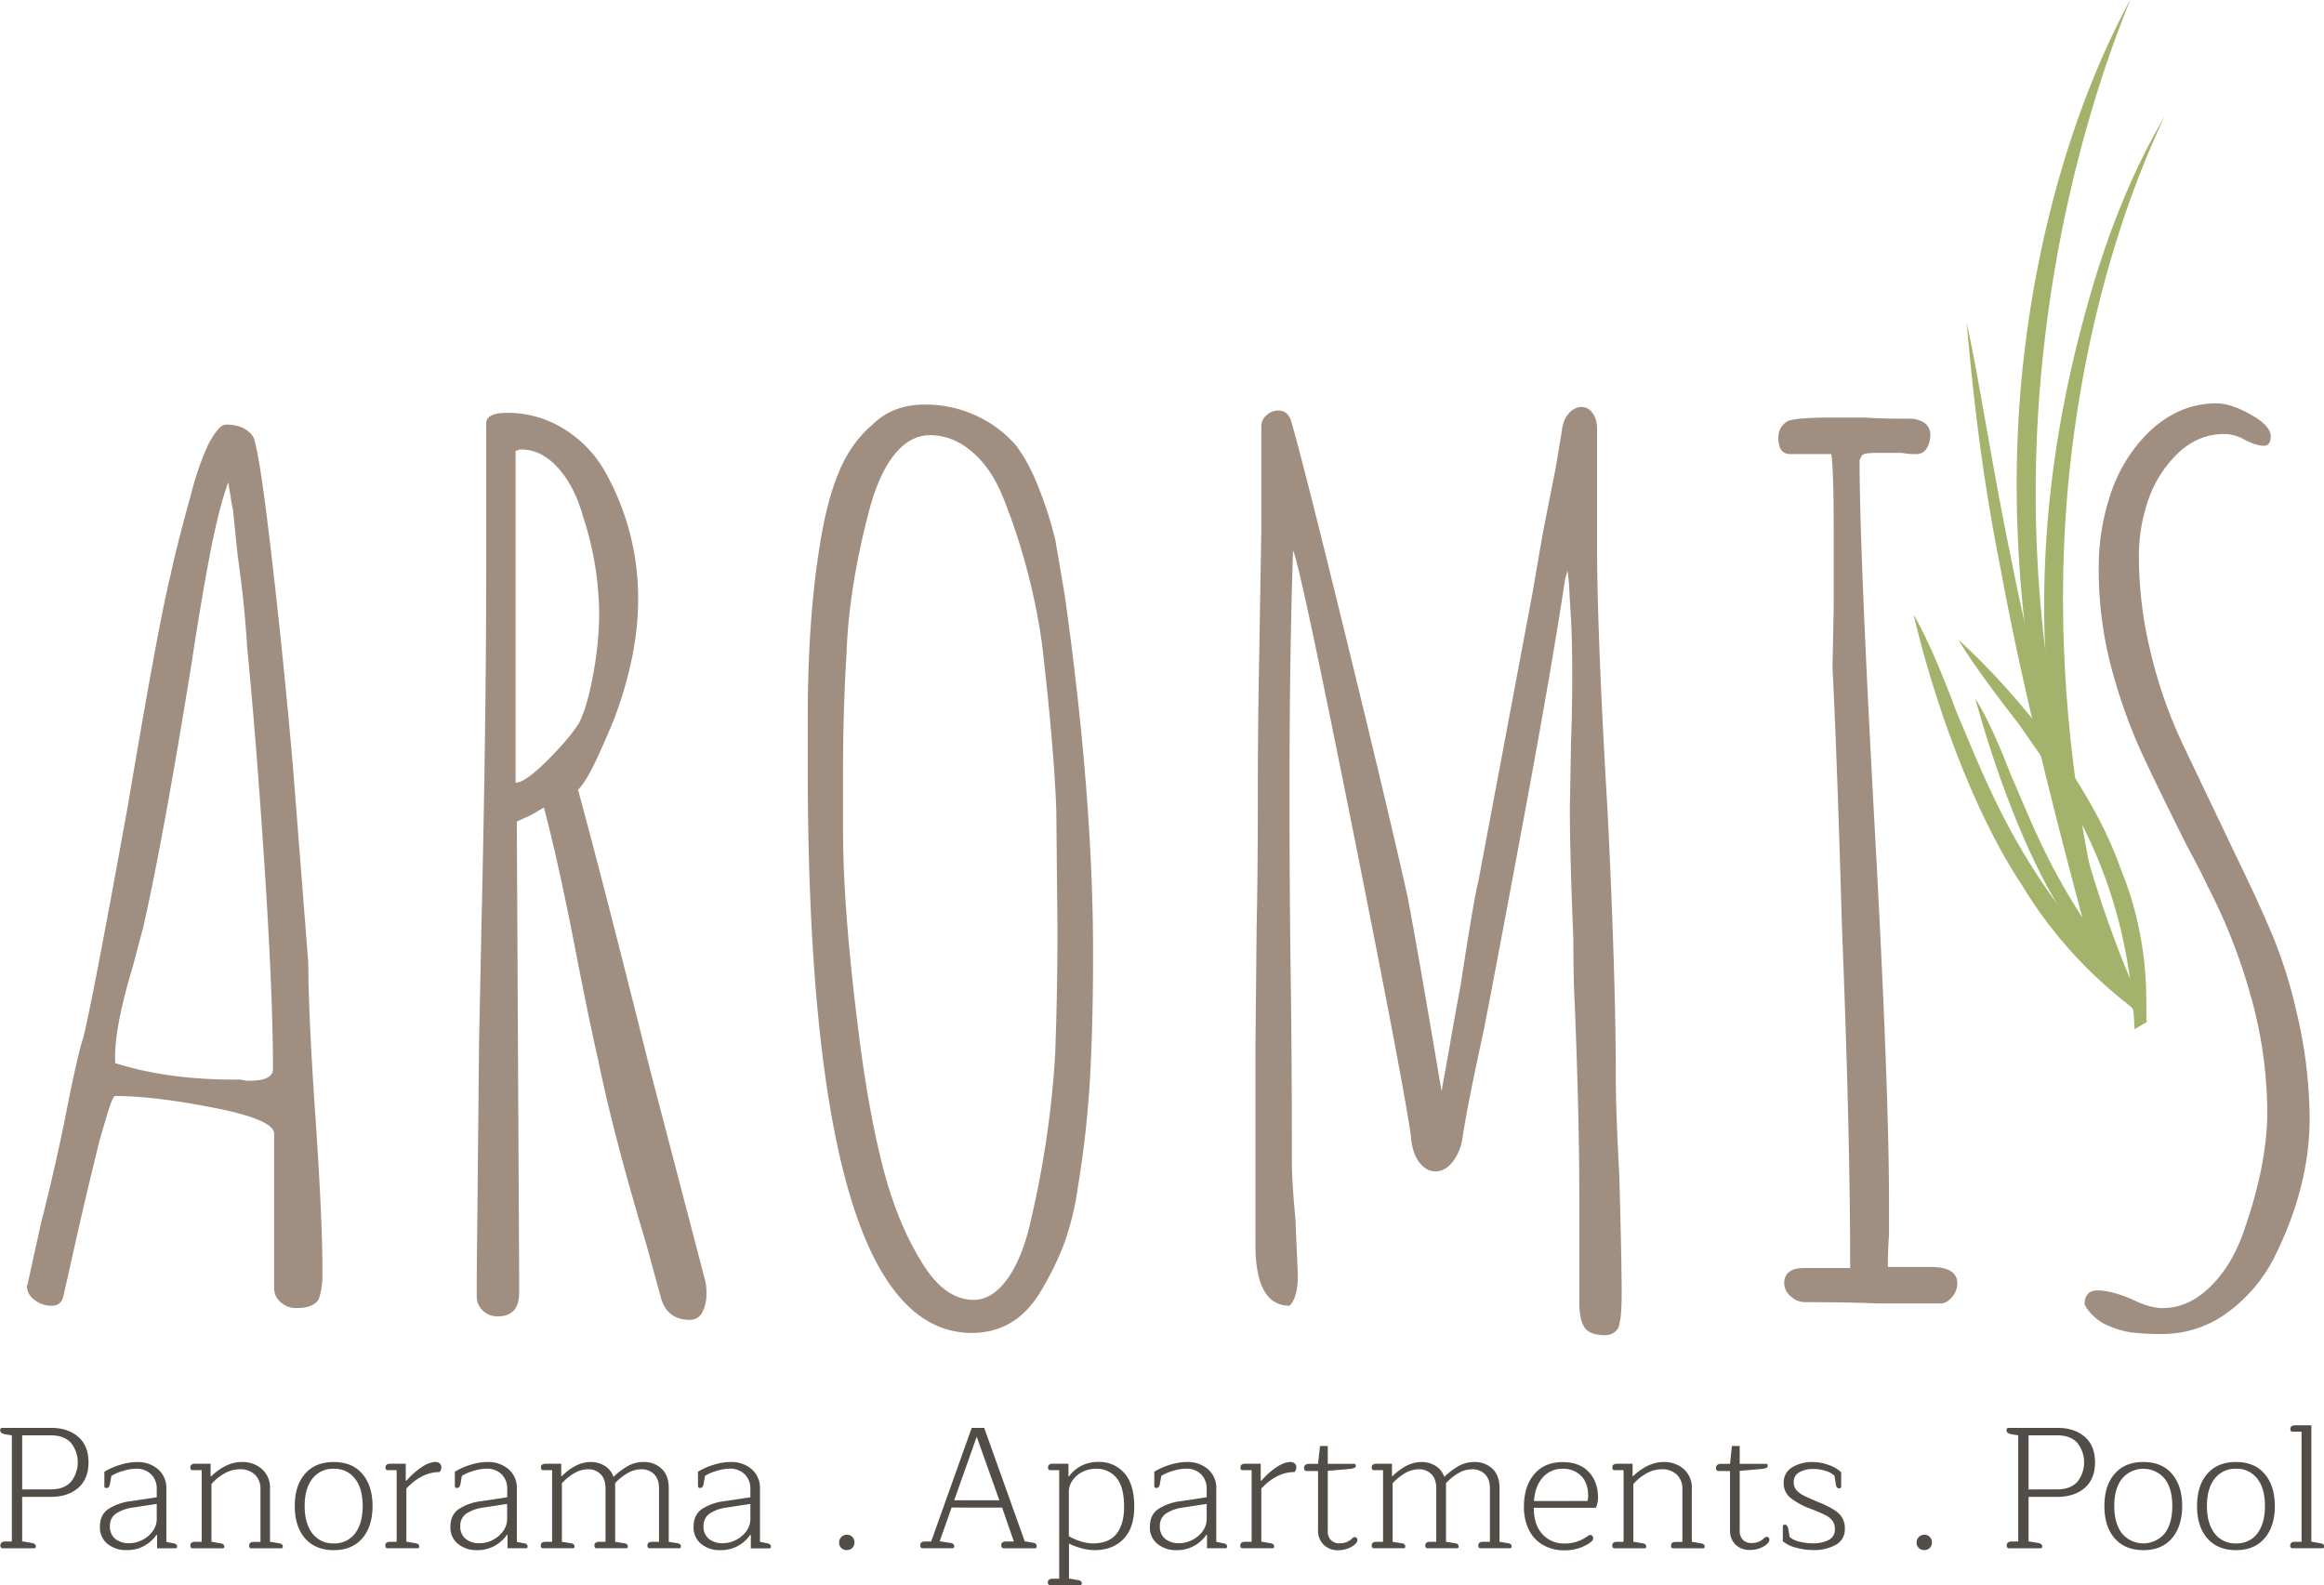
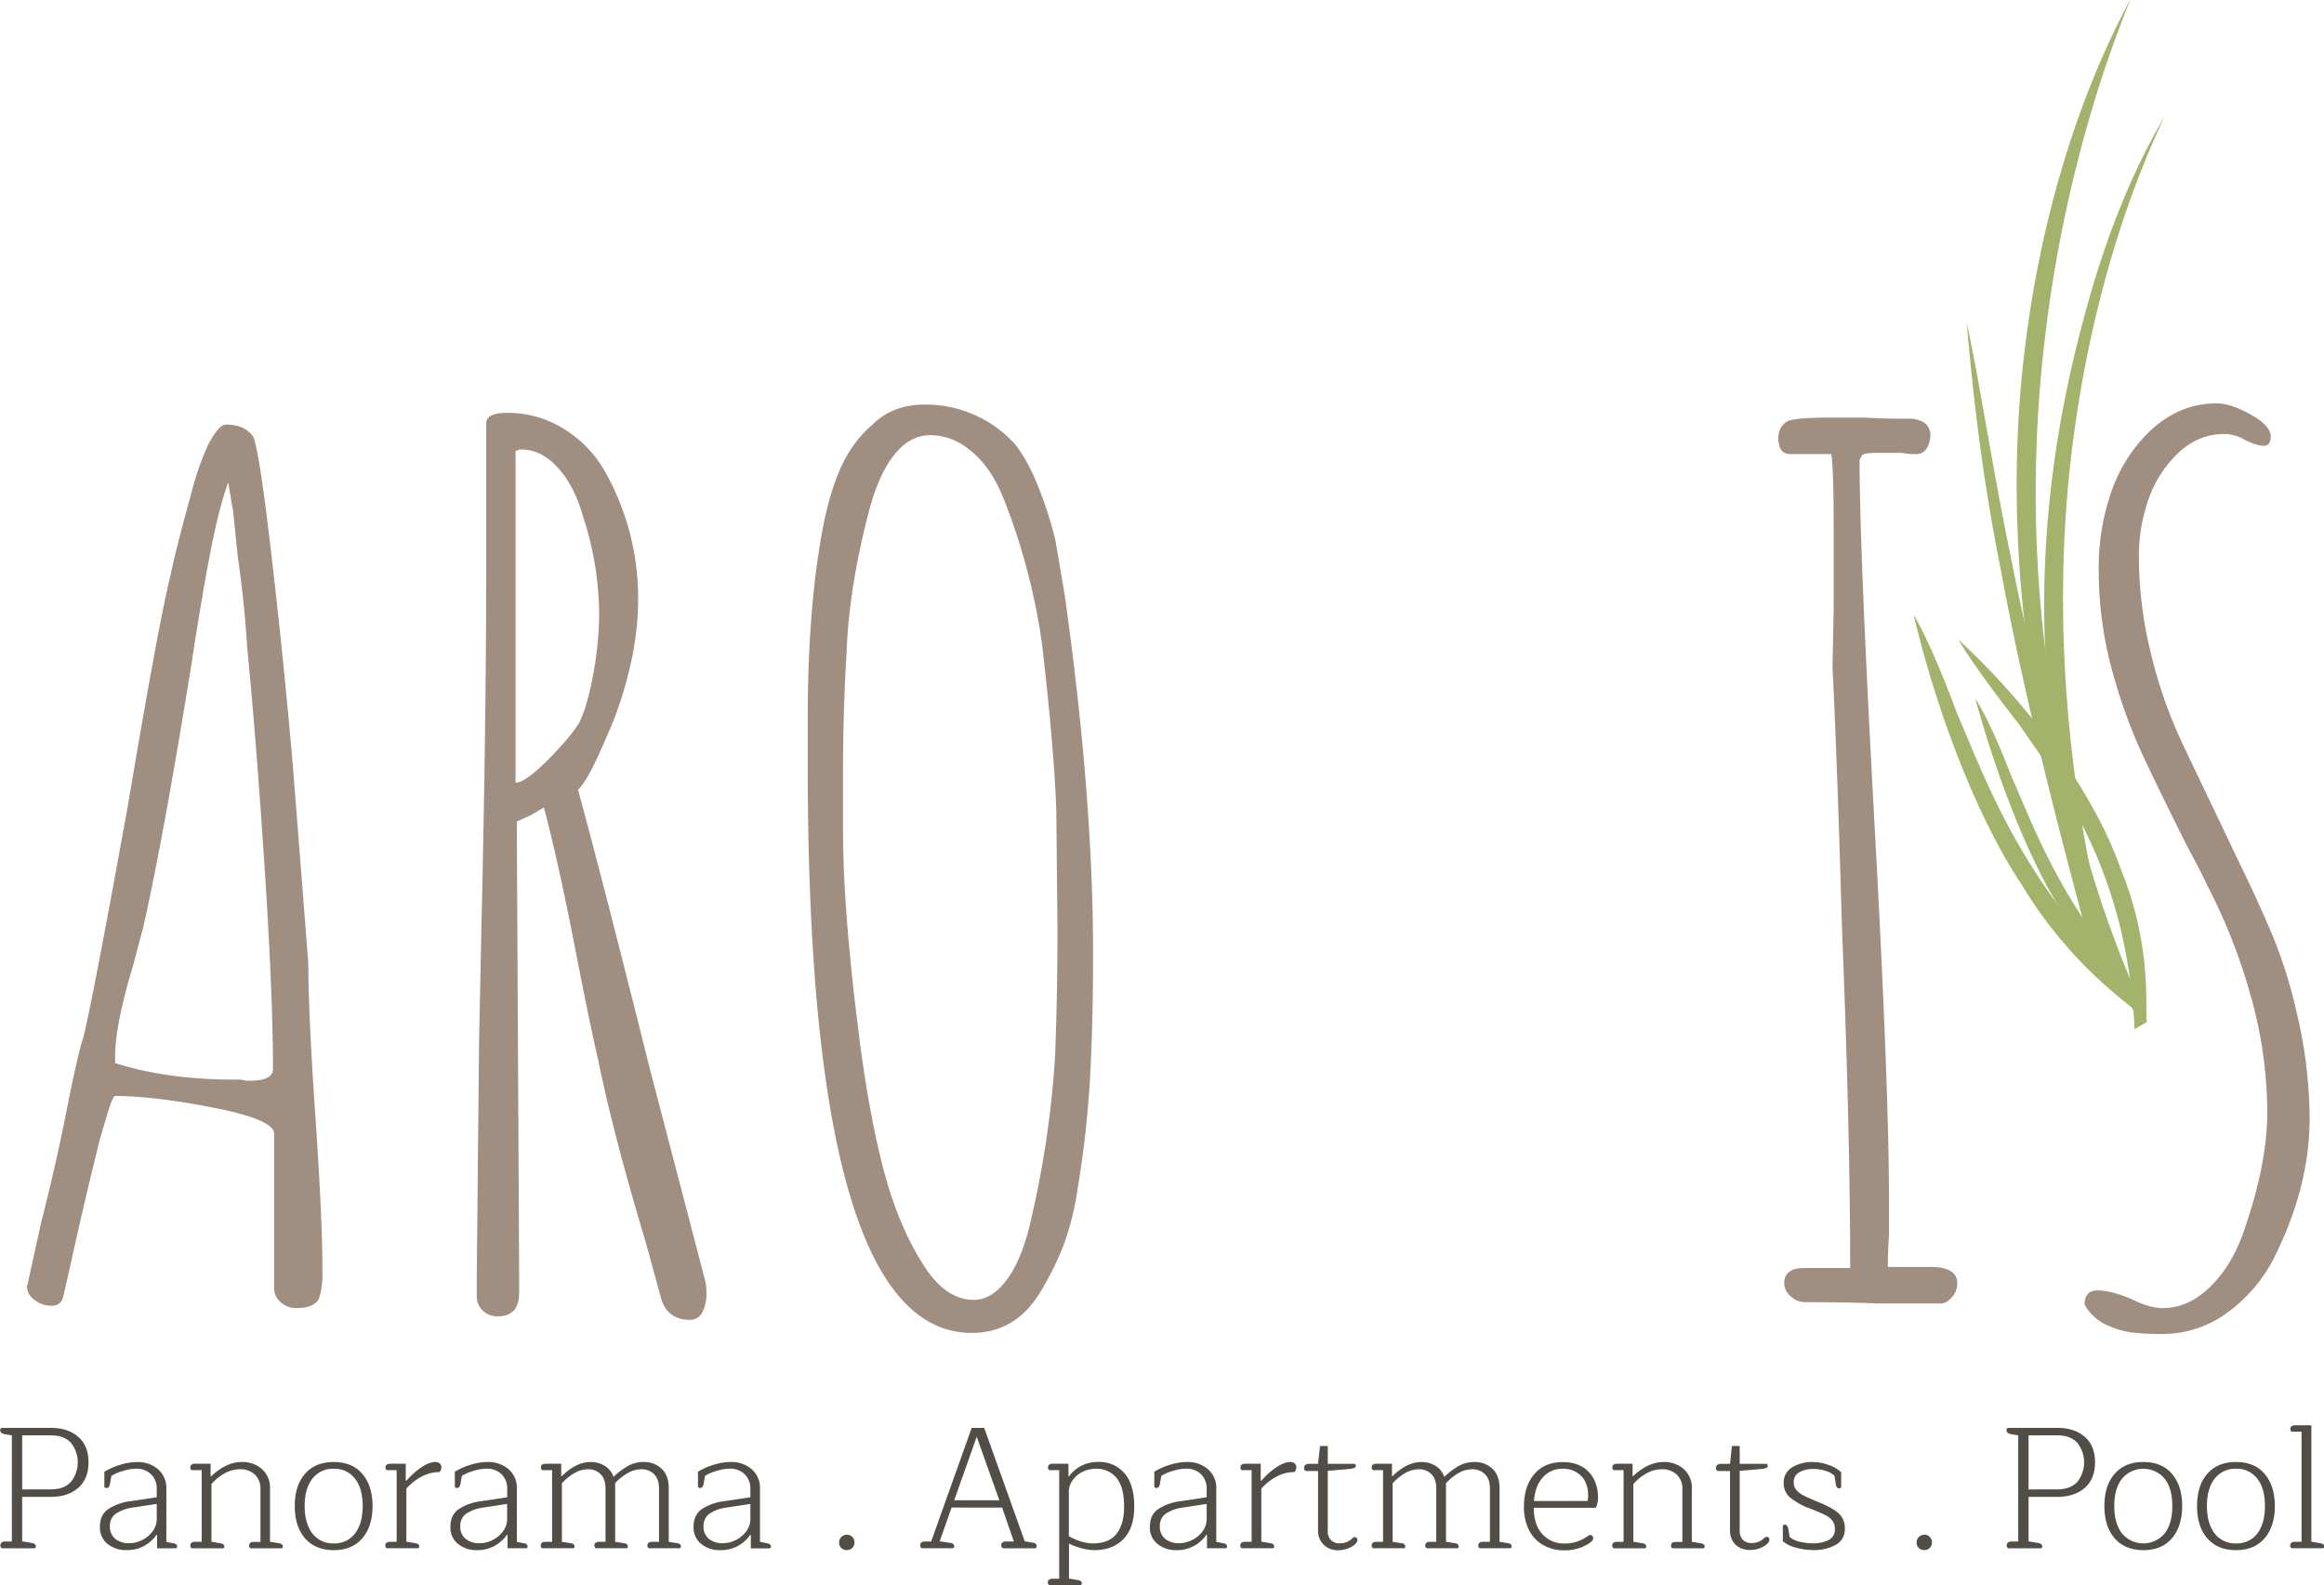
<svg xmlns="http://www.w3.org/2000/svg" width="379.03mm" height="258.52mm" viewBox="0 0 1074.4 732.81">
  <defs>
    <style>.a{fill:#524e47;}.b{fill:#a08f81;}.c{fill:#a4b36b;}</style>
  </defs>
  <title>aromis_logo</title>
  <path class="a" d="M.44,715.4a1.6,1.6,0,0,1-.28-1,1.56,1.56,0,0,1,.6-1.28,2.69,2.69,0,0,1,1.72-.48h3V663.56l-3-.48c-1.6-.27-2.4-.91-2.4-1.93a1.14,1.14,0,0,1,.24-.76.82.82,0,0,1,.64-.28H23.62q7.75,0,12.53,4.13t4.76,11.81q0,7.68-4.76,11.8T23.62,692H10.25v20.57l4.32.72c1.33.22,2,.75,2,1.6,0,.59-.27.89-.8.89H1.2A.92.92,0,0,1,.44,715.4Zm23.1-26.86q6,0,9.2-3.41a14.46,14.46,0,0,0,0-18.17q-3.2-3.4-9.2-3.4H10.25v25Z" />
  <path class="a" d="M49.76,713.79a9.59,9.59,0,0,1-3.56-8q0-5.45,3.84-8.13a24,24,0,0,1,10.25-3.64l12.17-1.84v-3.85a9.25,9.25,0,0,0-2.57-6.72A9.46,9.46,0,0,0,62.77,679a21.14,21.14,0,0,0-5.85,1,21.47,21.47,0,0,0-5.44,2.32L50.84,686c-.22,1.28-.75,1.92-1.6,1.92-.64,0-1-.29-1-.88v-6.64a31.52,31.52,0,0,1,7.24-3.2,26.4,26.4,0,0,1,7.89-1.28,14.29,14.29,0,0,1,9.69,3.32,11.47,11.47,0,0,1,3.84,9.16v24.42l3.12.64a2.91,2.91,0,0,1,1.44.52,1.27,1.27,0,0,1,.4,1q0,.81-.72.81H72.62v-6.17h-.33a16.31,16.31,0,0,1-13.93,7A13.32,13.32,0,0,1,49.76,713.79Zm16.05-1.88a13.17,13.17,0,0,0,4.8-4.08,9.5,9.5,0,0,0,1.85-5.68v-6.89l-11,1.68a18.59,18.59,0,0,0-7.85,2.8,6.66,6.66,0,0,0-2.8,5.77,7.16,7.16,0,0,0,2.48,5.92,9.85,9.85,0,0,0,6.41,2A13.1,13.1,0,0,0,65.81,711.91Z" />
  <path class="a" d="M88,714.47c0-1.12.74-1.68,2.24-1.68h3V679.65H89c-.7,0-1-.43-1-1.28,0-1.12.74-1.68,2.24-1.68h7.12v5.76h.32q6.89-6.57,14.17-6.56a13.46,13.46,0,0,1,9.25,3.28,11.35,11.35,0,0,1,3.72,9v24.58l4.17.72a2.77,2.77,0,0,1,1.36.52,1.31,1.31,0,0,1,.4,1,.71.71,0,0,1-.8.81H116.17c-.7,0-1-.43-1-1.29,0-1.12.74-1.68,2.24-1.68h3V688.45a9,9,0,0,0-2.52-6.68,9.58,9.58,0,0,0-7.09-2.52,14.44,14.44,0,0,0-6.88,1.84,21.86,21.86,0,0,0-6.17,5v26.66l4.17.72a2.77,2.77,0,0,1,1.36.52,1.31,1.31,0,0,1,.4,1,.71.71,0,0,1-.8.81H89C88.33,715.76,88,715.33,88,714.47Z" />
  <path class="a" d="M141,711.15q-4.73-5.48-4.73-14.93T141,681.37q4.71-5.49,13.29-5.48t13.21,5.48q4.71,5.49,4.72,14.85t-4.72,14.93q-4.73,5.49-13.21,5.49T141,711.15Zm23.09-2.2q3.57-4.56,3.57-12.73t-3.57-12.65a11.74,11.74,0,0,0-9.8-4.56,11.86,11.86,0,0,0-9.85,4.56q-3.6,4.56-3.6,12.65t3.6,12.73a11.86,11.86,0,0,0,9.85,4.56A11.74,11.74,0,0,0,164.08,709Z" />
  <path class="a" d="M178.13,714.47q0-1.68,2.25-1.68h3V679.65h-4.17c-.69,0-1-.43-1-1.28q0-1.68,2.25-1.68h7.12v7.84h.32a35.53,35.53,0,0,1,6.81-6.12q3.68-2.52,6.56-2.52a3,3,0,0,1,2,.64,2.15,2.15,0,0,1,.76,1.76,3.36,3.36,0,0,1-.8,2.24q-8.16,0-15.37,7.6v24.58l4.16.72a2.81,2.81,0,0,1,1.37.52,1.31,1.31,0,0,1,.4,1,.72.72,0,0,1-.81.81H179.17C178.48,715.76,178.13,715.33,178.13,714.47Z" />
  <path class="a" d="M211.8,713.79a9.59,9.59,0,0,1-3.56-8q0-5.45,3.84-8.13a24,24,0,0,1,10.25-3.64l12.17-1.84v-3.85a9.25,9.25,0,0,0-2.57-6.72,9.45,9.45,0,0,0-7.12-2.64,21.14,21.14,0,0,0-5.85,1,21.63,21.63,0,0,0-5.44,2.32l-.64,3.68c-.21,1.28-.75,1.92-1.6,1.92-.64,0-1-.29-1-.88v-6.64a31.52,31.52,0,0,1,7.24-3.2,26.4,26.4,0,0,1,7.89-1.28,14.25,14.25,0,0,1,9.69,3.32,11.47,11.47,0,0,1,3.84,9.16v24.42l3.12.64a2.84,2.84,0,0,1,1.44.52,1.27,1.27,0,0,1,.4,1q0,.81-.72.81h-8.56v-6.17h-.32a16.79,16.79,0,0,1-5.73,5.12,16.63,16.63,0,0,1-8.2,1.93A13.33,13.33,0,0,1,211.8,713.79Zm16-1.88a13.2,13.2,0,0,0,4.81-4.08,9.56,9.56,0,0,0,1.84-5.68v-6.89l-11,1.68a18.65,18.65,0,0,0-7.85,2.8,6.66,6.66,0,0,0-2.8,5.77,7.16,7.16,0,0,0,2.48,5.92,9.87,9.87,0,0,0,6.41,2A13.07,13.07,0,0,0,227.85,711.91Z" />
  <path class="a" d="M250,714.47c0-1.12.74-1.68,2.24-1.68h3V679.65h-4.16c-.7,0-1-.43-1-1.28,0-1.12.74-1.68,2.24-1.68h7.13v5.68h.32q6.63-6.48,13.29-6.48a12.12,12.12,0,0,1,6.48,1.76,9.55,9.55,0,0,1,4.08,5.12,33.74,33.74,0,0,1,6.61-5,14.51,14.51,0,0,1,7.32-1.88,11.71,11.71,0,0,1,8.29,3.08q3.31,3.07,3.32,8.92v24.9l3.93.64a2.49,2.49,0,0,1,1.32.52,1.36,1.36,0,0,1,.36,1q0,.81-.72.81H300.31c-.7,0-1-.43-1-1.29,0-1.12.74-1.68,2.24-1.68h3.12V688.13q0-4.32-2.28-6.6a8.07,8.07,0,0,0-6-2.28,12.41,12.41,0,0,0-6.2,1.76,25.16,25.16,0,0,0-5.81,4.64v27.14l4.17.64c1.12.16,1.68.67,1.68,1.52q0,.81-.72.81H275.81c-.7,0-1-.43-1-1.29,0-1.12.74-1.68,2.24-1.68h2.88V688.13q0-4.32-2.24-6.6a7.84,7.84,0,0,0-5.85-2.28,12.56,12.56,0,0,0-6.28,1.76,24.07,24.07,0,0,0-5.8,4.72v27.06l4.16.64c1.12.16,1.68.67,1.68,1.52q0,.81-.72.81H251.07C250.37,715.76,250,715.33,250,714.47Z" />
  <path class="a" d="M324.2,713.79a9.62,9.62,0,0,1-3.56-8q0-5.45,3.84-8.13a24,24,0,0,1,10.25-3.64l12.17-1.84v-3.85a9.24,9.24,0,0,0-2.56-6.72,9.47,9.47,0,0,0-7.13-2.64,21.08,21.08,0,0,0-5.84,1,21.71,21.71,0,0,0-5.45,2.32l-.64,3.68c-.21,1.28-.74,1.92-1.6,1.92-.64,0-1-.29-1-.88v-6.64a31.6,31.6,0,0,1,7.25-3.2,26.33,26.33,0,0,1,7.88-1.28,14.25,14.25,0,0,1,9.69,3.32,11.47,11.47,0,0,1,3.84,9.16v24.42l3.13.64A2.91,2.91,0,0,1,356,714a1.31,1.31,0,0,1,.4,1q0,.81-.72.81h-8.57v-6.17h-.32a16.31,16.31,0,0,1-13.93,7A13.37,13.37,0,0,1,324.2,713.79Zm16.06-1.88a13.25,13.25,0,0,0,4.8-4.08,9.49,9.49,0,0,0,1.84-5.68v-6.89l-11,1.68a18.55,18.55,0,0,0-7.84,2.8,6.67,6.67,0,0,0-2.81,5.77,7.14,7.14,0,0,0,2.49,5.92,9.82,9.82,0,0,0,6.4,2A13.14,13.14,0,0,0,340.26,711.91Z" />
  <path class="a" d="M388.93,715.64a3.38,3.38,0,0,1-1-2.53,3.55,3.55,0,0,1,3.6-3.6,3.43,3.43,0,0,1,2.49,1,3.51,3.51,0,0,1,1,2.56,3.38,3.38,0,0,1-1,2.53,3.52,3.52,0,0,1-2.49,1A3.58,3.58,0,0,1,388.93,715.64Z" />
  <path class="a" d="M425.72,715.4a1.6,1.6,0,0,1-.28-1c0-1.17.75-1.76,2.24-1.76h2.8l18.74-52.52H455l18.74,52.44,3.76.64c1.17.16,1.76.7,1.76,1.6,0,.65-.24,1-.72,1H464a1,1,0,0,1-.8-.4,1.47,1.47,0,0,1-.32-1c0-1.17.74-1.76,2.24-1.76h3.6l-5.44-15.69H439.93l-5.52,15.61,4.88.72c1.23.16,1.84.7,1.84,1.6,0,.59-.24.89-.72.89H426.48A.92.92,0,0,1,425.72,715.4ZM462,693.58,451.54,664.2l-10.41,29.38Z" />
  <path class="a" d="M484.44,731.53c0-1.12.75-1.68,2.24-1.68h3v-50.2h-4.17c-.69,0-1-.43-1-1.28,0-1.12.75-1.68,2.24-1.68h7.21v5.76l.24.08a16.37,16.37,0,0,1,5.92-5,17.13,17.13,0,0,1,7.61-1.68,15.28,15.28,0,0,1,12.09,5.2q4.56,5.2,4.56,15.45,0,9.86-5,15t-13.41,5.13a23.77,23.77,0,0,1-5.89-.84,28.15,28.15,0,0,1-5.88-2.21v16.18l4.08.72a2.75,2.75,0,0,1,1.44.52,1.26,1.26,0,0,1,.4,1,.71.71,0,0,1-.8.8H485.48C484.79,732.81,484.44,732.38,484.44,731.53Zm31.75-22.46q3.48-4.44,3.48-12.45,0-9.21-3.52-13.41a11.8,11.8,0,0,0-9.53-4.2,13.65,13.65,0,0,0-6.17,1.44,12.07,12.07,0,0,0-4.6,3.92,9.12,9.12,0,0,0-1.72,5.29v20.49a22.57,22.57,0,0,0,5.32,2.36,19.1,19.1,0,0,0,5.73,1Q512.69,713.51,516.19,709.07Z" />
  <path class="a" d="M535.16,713.79a9.59,9.59,0,0,1-3.56-8q0-5.45,3.84-8.13a24,24,0,0,1,10.25-3.64l12.17-1.84v-3.85a9.28,9.28,0,0,0-2.56-6.72,9.49,9.49,0,0,0-7.13-2.64,21,21,0,0,0-5.84,1,21.55,21.55,0,0,0-5.45,2.32l-.64,3.68c-.21,1.28-.75,1.92-1.6,1.92-.64,0-1-.29-1-.88v-6.64a31.52,31.52,0,0,1,7.24-3.2,26.4,26.4,0,0,1,7.89-1.28,14.25,14.25,0,0,1,9.69,3.32,11.47,11.47,0,0,1,3.84,9.16v24.42l3.12.64a2.84,2.84,0,0,1,1.44.52,1.27,1.27,0,0,1,.4,1q0,.81-.72.81H558v-6.17h-.32a16.79,16.79,0,0,1-5.73,5.12,16.6,16.6,0,0,1-8.2,1.93A13.33,13.33,0,0,1,535.16,713.79Zm16.05-1.88a13.2,13.2,0,0,0,4.81-4.08,9.56,9.56,0,0,0,1.84-5.68v-6.89l-11,1.68a18.65,18.65,0,0,0-7.85,2.8,6.66,6.66,0,0,0-2.8,5.77,7.16,7.16,0,0,0,2.48,5.92,9.87,9.87,0,0,0,6.41,2A13.07,13.07,0,0,0,551.21,711.91Z" />
  <path class="a" d="M573.39,714.47c0-1.12.74-1.68,2.24-1.68h3V679.65h-4.16c-.7,0-1-.43-1-1.28,0-1.12.74-1.68,2.24-1.68h7.13v7.84h.32a35.48,35.48,0,0,1,6.8-6.12c2.46-1.68,4.64-2.52,6.57-2.52a3.06,3.06,0,0,1,2,.64,2.18,2.18,0,0,1,.76,1.76,3.42,3.42,0,0,1-.8,2.24q-8.18,0-15.37,7.6v24.58l4.16.72a2.77,2.77,0,0,1,1.36.52,1.27,1.27,0,0,1,.4,1,.71.71,0,0,1-.8.81H574.43C573.73,715.76,573.39,715.33,573.39,714.47Z" />
  <path class="a" d="M612,714.19a8.94,8.94,0,0,1-2.64-6.92V680.05h-5.45a.9.9,0,0,1-.72-.4,1.52,1.52,0,0,1-.32-1,1.74,1.74,0,0,1,.6-1.4,2.41,2.41,0,0,1,1.64-.52h4.25l.88-8.25h3.6v8.25H626c.53,0,.8.29.8.88a1.09,1.09,0,0,1-.68,1,7.42,7.42,0,0,1-2.12.48l-10.17.88v27.54A5.89,5.89,0,0,0,615.3,712a5.45,5.45,0,0,0,4,1.48,8.67,8.67,0,0,0,3.13-.52,7.78,7.78,0,0,0,2.56-1.64,2,2,0,0,1,1.28-.72,1.25,1.25,0,0,1,.92.36,1.47,1.47,0,0,1,.36,1.08,2.2,2.2,0,0,1-.56,1.28,6.19,6.19,0,0,1-1.52,1.36,12.47,12.47,0,0,1-6.89,2A9.39,9.39,0,0,1,612,714.19Z" />
  <path class="a" d="M634.15,714.47q0-1.68,2.25-1.68h3V679.65H635.2c-.7,0-1.05-.43-1.05-1.28q0-1.68,2.25-1.68h7.12v5.68h.32q6.64-6.48,13.29-6.48a12.15,12.15,0,0,1,6.49,1.76,9.55,9.55,0,0,1,4.08,5.12,34,34,0,0,1,6.6-5,14.57,14.57,0,0,1,7.33-1.88,11.71,11.71,0,0,1,8.29,3.08q3.32,3.07,3.32,8.92v24.9l3.92.64a2.49,2.49,0,0,1,1.32.52,1.36,1.36,0,0,1,.36,1q0,.81-.72.81H684.43c-.69,0-1-.43-1-1.29,0-1.12.75-1.68,2.24-1.68h3.13V688.13q0-4.32-2.29-6.6a8.07,8.07,0,0,0-6-2.28A12.48,12.48,0,0,0,674.3,681a25.12,25.12,0,0,0-5.8,4.64v27.14l4.16.64c1.12.16,1.68.67,1.68,1.52q0,.81-.72.81H659.93c-.69,0-1-.43-1-1.29,0-1.12.75-1.68,2.24-1.68H664V688.13q0-4.32-2.24-6.6a7.86,7.86,0,0,0-5.85-2.28,12.56,12.56,0,0,0-6.28,1.76,24.31,24.31,0,0,0-5.81,4.72v27.06l4.17.64c1.12.16,1.68.67,1.68,1.52q0,.81-.72.81H635.2Q634.15,715.76,634.15,714.47Z" />
  <path class="a" d="M713.21,714.15a16.29,16.29,0,0,1-6.44-7,23.79,23.79,0,0,1-2.24-10.65q0-9.29,4.72-14.93t13.21-5.64q7.68,0,12,4.52t4.32,12.05a12.29,12.29,0,0,1-1,4.56H709.09q0,7.93,4,12.21a13.17,13.17,0,0,0,10.13,4.28,17.39,17.39,0,0,0,10.57-3.28,4.47,4.47,0,0,0,.56-.36,1.37,1.37,0,0,1,.8-.28,1.27,1.27,0,0,1,1,.44,1.55,1.55,0,0,1,.4,1.08,1.82,1.82,0,0,1-.56,1.24,8.75,8.75,0,0,1-1.68,1.32,20.63,20.63,0,0,1-11.21,3A18.9,18.9,0,0,1,713.21,714.15Zm20.7-20.25a8.25,8.25,0,0,0,.32-2.24q0-6.09-3.28-9.37a11.49,11.49,0,0,0-8.49-3.28,11.89,11.89,0,0,0-9.21,4q-3.6,4-4.08,10.93Z" />
  <path class="a" d="M745.36,714.47c0-1.12.74-1.68,2.24-1.68h3V679.65H746.4c-.7,0-1-.43-1-1.28,0-1.12.74-1.68,2.24-1.68h7.12v5.76H755q6.88-6.57,14.17-6.56a13.46,13.46,0,0,1,9.25,3.28,11.35,11.35,0,0,1,3.72,9v24.58l4.17.72a2.77,2.77,0,0,1,1.36.52,1.27,1.27,0,0,1,.4,1,.71.71,0,0,1-.8.81H773.54c-.7,0-1-.43-1-1.29,0-1.12.74-1.68,2.24-1.68h3V688.45a9,9,0,0,0-2.52-6.68,9.58,9.58,0,0,0-7.09-2.52,14.44,14.44,0,0,0-6.88,1.84,21.86,21.86,0,0,0-6.17,5v26.66l4.17.72a2.77,2.77,0,0,1,1.36.52,1.31,1.31,0,0,1,.4,1,.71.71,0,0,1-.8.81H746.4C745.7,715.76,745.36,715.33,745.36,714.47Z" />
  <path class="a" d="M802.44,714.19a8.94,8.94,0,0,1-2.64-6.92V680.05h-5.45a.93.93,0,0,1-.72-.4,1.52,1.52,0,0,1-.32-1,1.74,1.74,0,0,1,.6-1.4,2.41,2.41,0,0,1,1.64-.52h4.25l.88-8.25h3.6v8.25h12.17c.53,0,.8.29.8.88a1.09,1.09,0,0,1-.68,1,7.33,7.33,0,0,1-2.12.48l-10.17.88v27.54a5.89,5.89,0,0,0,1.48,4.36,5.46,5.46,0,0,0,4,1.48,8.67,8.67,0,0,0,3.13-.52,7.78,7.78,0,0,0,2.56-1.64,2,2,0,0,1,1.28-.72,1.25,1.25,0,0,1,.92.36,1.47,1.47,0,0,1,.36,1.08,2.2,2.2,0,0,1-.56,1.28,6.19,6.19,0,0,1-1.52,1.36,12.47,12.47,0,0,1-6.89,2A9.39,9.39,0,0,1,802.44,714.19Z" />
  <path class="a" d="M830.42,715.52a15.48,15.48,0,0,1-6.2-3v-6.8c0-.59.32-.88,1-.88s1.25.66,1.52,2l.64,3.76a11.08,11.08,0,0,0,4.72,2.16,25.69,25.69,0,0,0,5.93.72,15.69,15.69,0,0,0,7.32-1.52,5.18,5.18,0,0,0,2.92-5,6.42,6.42,0,0,0-1.08-3.88,9.39,9.39,0,0,0-3.32-2.65c-1.49-.77-3.82-1.77-7-3a32.94,32.94,0,0,1-9.25-5.08,8.47,8.47,0,0,1-3-6.69,8.05,8.05,0,0,1,3.92-7.32,17.65,17.65,0,0,1,9.53-2.44,21.09,21.09,0,0,1,7.44,1.4,15.7,15.7,0,0,1,5.69,3.32v6.64a.76.76,0,0,1-.24.56,1,1,0,0,1-.72.24,1.22,1.22,0,0,1-1-.44,3.14,3.14,0,0,1-.52-1.48l-.64-3.92a10.64,10.64,0,0,0-4.24-2.28,18.35,18.35,0,0,0-5.44-.84,13.06,13.06,0,0,0-6.49,1.48,5,5,0,0,0-2.64,4.68,5.35,5.35,0,0,0,1.24,3.61,11.19,11.19,0,0,0,3.44,2.56c1.47.74,3.81,1.79,7,3.12q6.48,2.64,9.21,5.2a9.23,9.23,0,0,1,2.72,7,8,8,0,0,1-4.21,7.44,20.67,20.67,0,0,1-10.44,2.41A29.46,29.46,0,0,1,830.42,715.52Z" />
  <path class="a" d="M887.06,715.64a3.38,3.38,0,0,1-1-2.53,3.55,3.55,0,0,1,3.6-3.6,3.43,3.43,0,0,1,2.49,1,3.51,3.51,0,0,1,1,2.56,3.38,3.38,0,0,1-1,2.53,3.52,3.52,0,0,1-2.49,1A3.6,3.6,0,0,1,887.06,715.64Z" />
  <path class="a" d="M928,715.4a1.6,1.6,0,0,1-.28-1,1.56,1.56,0,0,1,.6-1.28,2.71,2.71,0,0,1,1.72-.48h3V663.56l-3-.48c-1.6-.27-2.4-.91-2.4-1.93a1.14,1.14,0,0,1,.24-.76.83.83,0,0,1,.64-.28h22.74q7.77,0,12.53,4.13t4.76,11.81q0,7.68-4.76,11.8T951.19,692H937.82v20.57l4.32.72c1.34.22,2,.75,2,1.6,0,.59-.26.89-.8.89H928.77A.92.92,0,0,1,928,715.4Zm23.1-26.86q6,0,9.21-3.41a14.5,14.5,0,0,0,0-18.17q-3.21-3.4-9.21-3.4H937.82v25Z" />
  <path class="a" d="M977.61,711.15q-4.73-5.48-4.72-14.93t4.72-14.85q4.73-5.49,13.29-5.48t13.21,5.48q4.73,5.49,4.72,14.85t-4.72,14.93q-4.73,5.49-13.21,5.49T977.61,711.15Zm23.1-2.2q3.56-4.56,3.56-12.73t-3.56-12.65a12.88,12.88,0,0,0-19.66,0q-3.6,4.56-3.6,12.65t3.6,12.73a12.88,12.88,0,0,0,19.66,0Z" />
  <path class="a" d="M1020.44,711.15q-4.73-5.48-4.72-14.93t4.72-14.85q4.72-5.49,13.29-5.48t13.21,5.48q4.72,5.49,4.73,14.85t-4.73,14.93q-4.73,5.49-13.21,5.49T1020.44,711.15Zm23.1-2.2q3.56-4.56,3.56-12.73t-3.56-12.65a11.76,11.76,0,0,0-9.81-4.56,11.89,11.89,0,0,0-9.85,4.56q-3.6,4.56-3.6,12.65t3.6,12.73a11.89,11.89,0,0,0,9.85,4.56A11.76,11.76,0,0,0,1043.54,709Z" />
  <path class="a" d="M1058.79,714.47c0-1.12.75-1.68,2.24-1.68h3V661.87h-4.16c-.69,0-1-.42-1-1.28,0-1.12.75-1.68,2.24-1.68h7.45v53.8l4.16.72a2.77,2.77,0,0,1,1.36.52,1.27,1.27,0,0,1,.4,1,.71.71,0,0,1-.8.81h-13.77C1059.14,715.76,1058.79,715.33,1058.79,714.47Z" />
  <path class="b" d="M129.73,602a8.5,8.5,0,0,1-3-6.53V524.14q0-6.54-27.78-12t-45.74-5.45q-1.09,0-3.54,8.17c-1.63,5.44-2.82,9.44-3.54,12Q39.06,555.18,32,587.31l-2.72,12c-.73,2.91-2.55,4.35-5.45,4.35a12.56,12.56,0,0,1-7.89-2.72,8,8,0,0,1-3.54-6.53l.54-1.09v-.55l6-27.23q6.54-25.59,11.44-50.1,5.43-27.76,8.17-35.94,4.35-18,17.42-89.85l3.27-18Q73.37,287.79,78.81,266q2.73-13.08,9.81-38.67a129.63,129.63,0,0,1,7.62-21.78q4.91-9.26,8.17-9.26,8.7,0,12.53,5.45,2.72,4.91,8.44,53.91t10.07,99.11l7.08,90.4q0,23.43,3.27,70.8,3.27,47.92,3.26,71.34v2.18a34.29,34.29,0,0,1-1.63,10.89c-1.45,2.91-4.9,4.35-10.35,4.35A10.48,10.48,0,0,1,129.73,602Zm-3.54-107.83q0-33.75-3.81-92.3t-8.17-103.2q-1.09-19.05-4.35-41.93l-2.18-21.24a58.33,58.33,0,0,1-1.09-6L105.5,223q-4.36,12-8.44,33.22t-8.44,50.1q-13.08,81.15-22.33,122l-4.9,18.52Q53.22,474,53.22,488.19v3.27q24,7.64,55,7.63h3.27a12.16,12.16,0,0,0,3.81.54Q126.19,499.63,126.19,494.18Z" />
  <path class="b" d="M305.36,599.29l-6.54-24q-15.26-50.66-22.33-85.5Q272.13,470.77,265.6,437q-7.64-39.19-14.16-63.71L246,376.56l-7.08,3.26L240,589.49v8.16q0,10.89-9.81,10.89a9.56,9.56,0,0,1-7.07-2.72,8.85,8.85,0,0,1-2.73-6.53v-8.17l1.09-110,1.09-52.83Q224.76,333,224.76,266V195.76q0-4.9,9.8-4.9A49.11,49.11,0,0,1,261,198.48a54.57,54.57,0,0,1,19.34,20.69A118.83,118.83,0,0,1,295,277.44q0,25.07-10.89,54.46-3.27,8.18-8.17,18.79t-8.71,14.43q11.43,41.94,33.21,129.06l25.6,98a22.12,22.12,0,0,1,.54,6,17.56,17.56,0,0,1-1.9,8.44,6.15,6.15,0,0,1-5.72,3.54Q308.06,610.18,305.36,599.29ZM253.08,351.51q10.34-10.35,14.7-17.43,3.81-7.62,6.54-22.87A157.11,157.11,0,0,0,277,284a147.5,147.5,0,0,0-7.63-45.75q-3.81-13.6-11.43-22t-16.88-8.44H240a2.25,2.25,0,0,1-1.64.54V361.85Q242.72,361.85,253.08,351.51Z" />
  <path class="b" d="M373.42,354.23V332.45q0-45.75,5.45-79.51,3.27-21.24,9-34.85t15.52-21.79q9.25-9.26,24-9.26a55.16,55.16,0,0,1,24,5.18,54.26,54.26,0,0,1,18,13.34q6,7.63,10.89,20.15a182,182,0,0,1,7.62,24l4.36,25.6q13.07,93.12,13.07,165v1.64q0,27.22-1.09,50.1a471.65,471.65,0,0,1-6,57.18,126.46,126.46,0,0,1-6.26,25.59,133.82,133.82,0,0,1-10.62,21.78q-11.44,19.61-32.13,19.61Q373.42,616.17,373.42,354.23ZM466,590.85q7.06-10.08,10.89-28.05a457.47,457.47,0,0,0,10.89-74.61q1.1-29.4,1.09-57.18v-2.17l-.54-54.46q-1.11-29.42-6.54-76.24a291.83,291.83,0,0,0-18-68.07q-5.44-13.6-14.43-21.24t-19.33-7.63q-9.27,0-16.34,8.72t-11.44,24.5q-9.79,36.5-10.89,67.53-1.63,26.69-1.63,55v26.69q0,36.48,7.08,92.57,4.35,35.42,10.89,61.54t17.43,44.11q10.88,19.07,25,19.06Q458.91,600.92,466,590.85Z" />
-   <path class="b" d="M732.57,613.72c-1.64-2.37-2.45-6.26-2.45-11.71V552.45q0-37-2.18-89.85-.56-9.81-.55-28.32-1.64-38.65-1.63-61l.54-30.5q.54-13.6.55-30.49,0-14.71-.55-26.14c-.36-5.45-.63-10-.81-13.62a82.68,82.68,0,0,0-.82-8.71l-1.09,3.81q-6,39.76-18,104.56t-19.6,104q-7.63,34.86-9.81,49.56a23.5,23.5,0,0,1-4.63,11.44c-2.36,2.91-5,4.35-7.89,4.35s-5.45-1.44-7.63-4.35-3.45-7.08-3.81-12.53q-3.81-26.14-27.77-145.94T597.78,254.57q-1.62,49-1.63,110,0,47.93.55,86.58t.54,86.59q0,8.18,1.63,25.6L600,589.49q0,10.35-3.81,14.15-15.79,0-15.79-28.31v-91l.54-55q.54-24.51.55-55.55,0-35.94.54-64.26l1.09-64.8V196.85a6.45,6.45,0,0,1,2.45-4.9,7.69,7.69,0,0,1,5.17-2.18q4.37,0,6,4.35,4.89,16.35,24.5,96.39t29.41,123.62q4.9,25.61,15.79,90.4l3.81-21.24q1.63-9.8,4.9-27.23,6.54-42.46,8.17-47.92l25.05-133.42,4.9-28.32,6-30.49L722,199.57c.35-3.62,1.44-6.44,3.26-8.44a8.06,8.06,0,0,1,6-3,6.26,6.26,0,0,1,4.91,2.73c1.44,1.82,2.17,4.35,2.17,7.62v53.91q0,40.85,4.91,123.62Q747,452.26,747,498.54q0,14.7,1.63,45.2,1.08,39.21,1.09,54.46,0,12-1.63,15.79a6.85,6.85,0,0,1-6,3.27Q735,617.26,732.57,613.72Z" />
  <path class="b" d="M834.67,602a9.82,9.82,0,0,1-6.81-2.72,8,8,0,0,1-3-6q0-7.08,9.26-7.08h21.23q0-62.62-3.81-157.93-2.17-76.23-4.36-119.8l.55-27.78V244.77q0-27.22-1.09-34.85H827.59q-5.45,0-5.45-7.63a8.53,8.53,0,0,1,4.36-7.62q3.81-1.63,20.15-1.63H861.9q8.16.54,20.69.54a12.11,12.11,0,0,1,7.08,1.91,6.53,6.53,0,0,1,2.72,5.71,11.4,11.4,0,0,1-1.63,6,5.34,5.34,0,0,1-4.9,2.73,33.34,33.34,0,0,1-6.54-.55h-12c-3.63,0-5.81.37-6.53,1.09l-1.09,2.18q0,42.48,7.08,171.54,6.54,119.26,6.53,171.54V571q-.54,7.08-.54,14.7h19.6q12.52,0,12.53,7.63a9.77,9.77,0,0,1-2.45,6.26c-1.63,2-3.36,3-5.17,3H867.89Q854.83,602,834.67,602Z" />
  <path class="b" d="M984.69,615.9a44.08,44.08,0,0,1-11.16-3.54,22.06,22.06,0,0,1-9.8-9.26q0-6.54,6-6.54T985,600.38q8.7,4.36,14.7,4.35,12,0,22.05-9.8t15.53-25.59q10.88-31.05,10.89-55a199.45,199.45,0,0,0-7.63-53.91,264.2,264.2,0,0,0-20.15-51.19q-2.73-6-9.25-18-13.62-27.22-20.7-42.48A241.09,241.09,0,0,1,977.89,315a176.69,176.69,0,0,1-7.63-52.82A105.53,105.53,0,0,1,976,227.62,70.93,70.93,0,0,1,994.22,199q13.6-12.53,30.5-12.53,6.54,0,15.79,5.17t9.26,10.08c0,2.91-1.09,4.35-3.27,4.35s-5.09-.9-8.71-2.72a19.24,19.24,0,0,0-9.26-2.72q-12.53,0-22,9.26a54.3,54.3,0,0,0-13.89,22.87,78.85,78.85,0,0,0-3.81,25,186.87,186.87,0,0,0,5.44,43.84,217.63,217.63,0,0,0,14.71,42.2L1028,383.64l5.44,11.43q11.44,23.43,17.7,38.67a220.14,220.14,0,0,1,10.62,34.3,215.39,215.39,0,0,1,6,49q0,31.59-16.34,64.26a71.25,71.25,0,0,1-21.78,25.59,50.1,50.1,0,0,1-29.95,9.8A103.91,103.91,0,0,1,984.69,615.9Z" />
  <path class="c" d="M992.51,472.47c-1.18-3.24,3.26-33.21-12.08-70.79-13.3-38.08-46.27-79.77-74.81-105.74-.13.32,7.46,12.94,27.89,39.06,18.53,26.88,49.89,67.25,53.33,140.81C988.77,474.72,990.61,473.63,992.51,472.47Z" />
  <path class="c" d="M986.77,466.87c-2.35-2.63-29.77-20.81-51.78-57.34-23.51-35.22-41.15-86.7-50.28-125.16.27.1,8.09,13,20,45.28,13.63,31.4,30.22,80.68,87,133.92C989.59,464.51,988.91,466,986.77,466.87Z" />
  <path class="c" d="M980.64,456.66c-.6-1.27-1.27-2.51-1.88-3.77a35.11,35.11,0,0,1-3.5-10.82,3.16,3.16,0,0,0,0-.32c-26.5-34.23-36.84-63.82-45.73-83.77-9.6-25.06-16.11-34.8-16.29-34.88,8.13,29.56,21.95,69.43,39.5,97.64a182.65,182.65,0,0,0,28.68,37.56C981.15,457.74,980.9,457.2,980.64,456.66Z" />
  <path class="c" d="M970.94,452.21a73.46,73.46,0,0,1,6.88,4.78,16.85,16.85,0,0,1,1.92.2A681,681,0,0,1,957,339.55c-4.22-41.57-5-88.84,1.8-138.78,6.53-48.22,19.78-100.06,41.85-146.79-5.59,9.44-20.13,35.12-32.53,76.38-15.66,52.16-30.08,124.24-19.4,207.4-1-4.52-11.09-38.71-18.58-77.79-8.59-40.62-15.63-87.7-21-110.9,1.21,10.07,4.36,57.39,15.93,114.73,10.13,55.47,27.19,122.94,45.06,187.61C970.37,451.66,970.65,452,970.94,452.21Z" />
  <path class="c" d="M979.56,460.76c1.81.93,3.68,3.15,5.68,4.43.59.38.5,1.3,1,1.73,1.42.47,1.58-.66,3.61-.22,0,0,.84-.67.85-.66-22-48-36.22-101.76-43.65-154.1a600.52,600.52,0,0,1-1.83-154.17C955.91,64.08,985.29.12,984.76,0c-26.23,48.74-42,106.39-48.59,160.7-6.8,54.67-3.91,107.61,3.48,155a692.9,692.9,0,0,0,39,144.15C979,460.1,979.17,460.55,979.56,460.76Z" />
</svg>